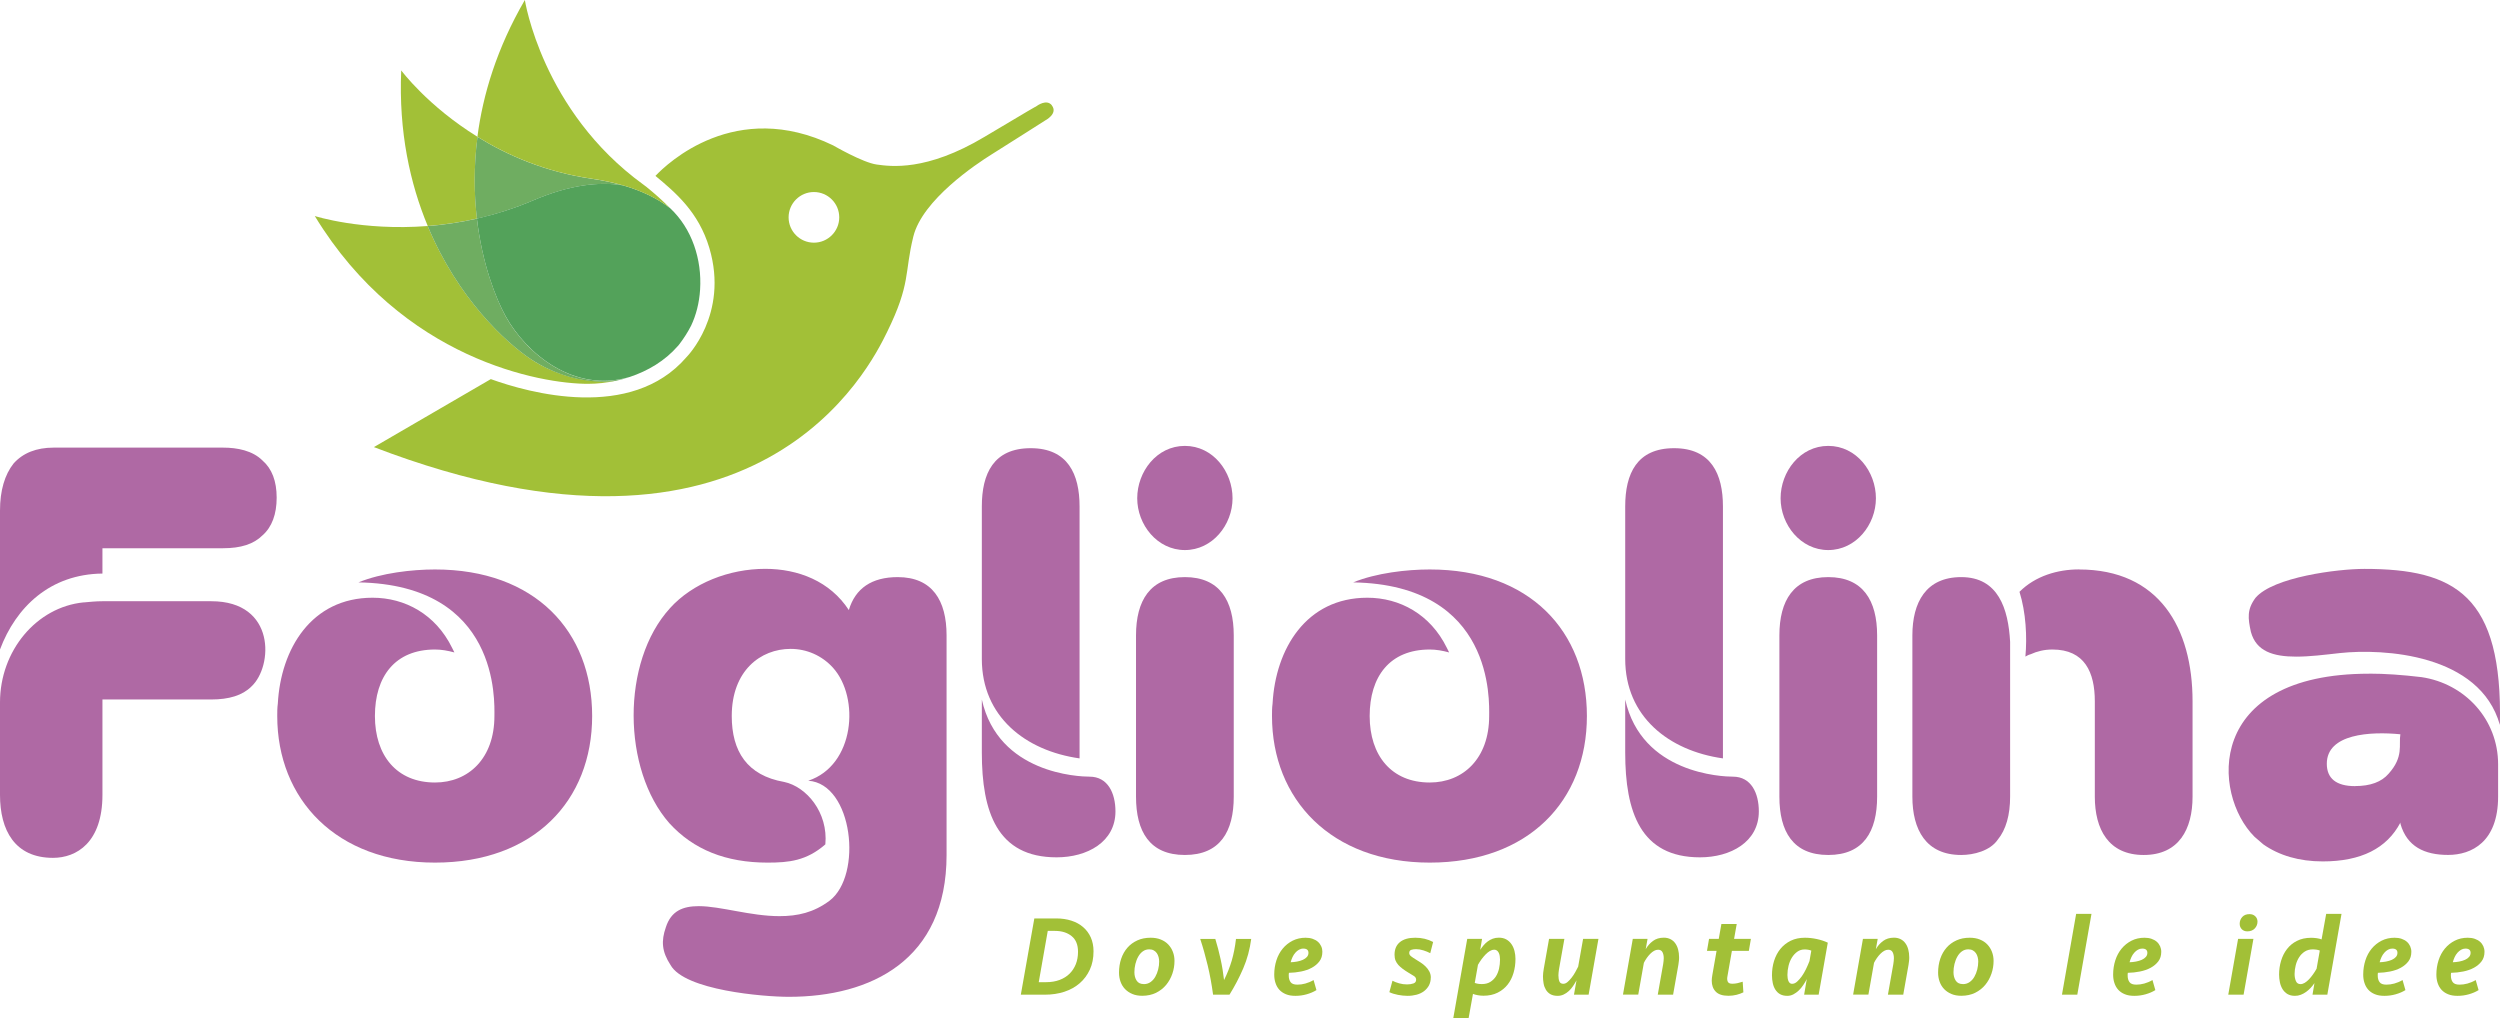
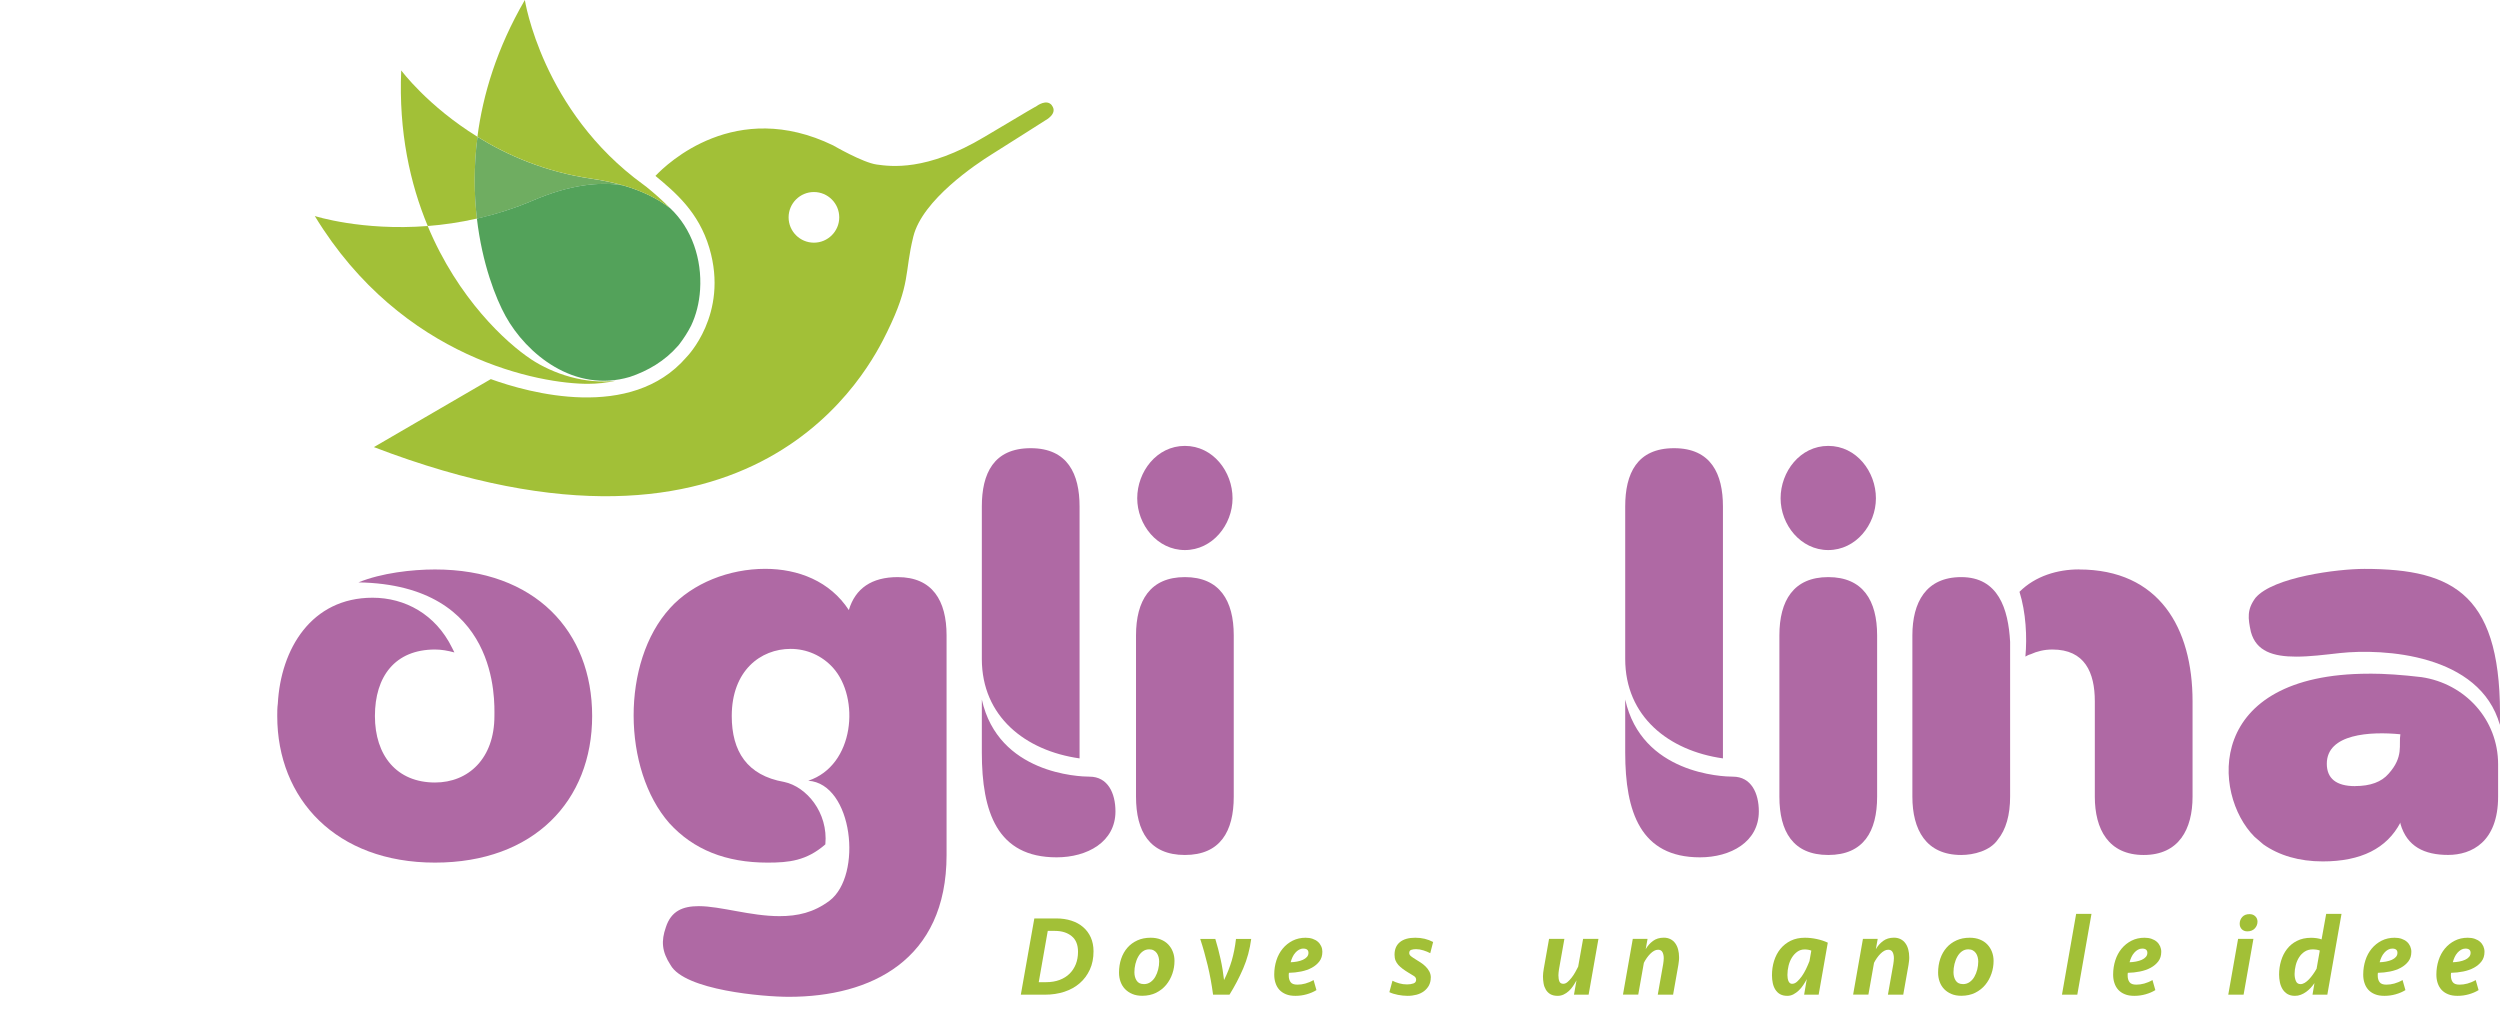
<svg xmlns="http://www.w3.org/2000/svg" id="Livello_1" data-name="Livello 1" viewBox="0 0 435.36 177.32">
  <defs>
    <style>
      .cls-1 {
        fill: #53a25a;
      }

      .cls-1, .cls-2, .cls-3, .cls-4 {
        stroke-width: 0px;
      }

      .cls-2 {
        fill: #a2c037;
      }

      .cls-3 {
        fill: #6fad61;
      }

      .cls-4 {
        fill: #af69a4;
      }
    </style>
  </defs>
  <g>
-     <path class="cls-4" d="m0,113.11v-24.19c0-3.49.82-6.25,2.36-8.2,1.64-1.85,4-2.77,6.97-2.77h29.52c2.46,0,5.13.51,6.87,2.25,1.64,1.43,2.46,3.59,2.46,6.46s-.82,5.12-2.46,6.56c-1.54,1.54-3.79,2.25-6.87,2.25h-21.01v4.41c-9.12.1-15.07,5.84-17.84,13.22Zm14.56-8.2c1.13-.1,2.15-.21,3.28-.21h18.96c11.28,0,10.76,11.38,6.97,14.86-1.54,1.54-3.9,2.25-6.97,2.25h-18.96v16.61c0,8.3-4.51,10.97-8.61,10.97-6.66,0-9.23-4.82-9.23-10.97v-16.09c0-9.02,6.36-16.61,14.56-17.43Z" />
    <path class="cls-4" d="m48.28,124.69c0-.72,0-1.43.1-2.15.51-9.53,5.84-18.45,16.5-18.45,5.64,0,10.97,2.87,13.84,8.71l.41.82c-1.13-.31-2.26-.51-3.38-.51-6.97,0-10.46,4.71-10.46,11.58s3.79,11.58,10.46,11.58c5.84,0,10.35-4.2,10.35-11.58,0-2.56.92-22.86-23.68-23.27,4-1.64,9.33-2.25,13.33-2.25,17.43,0,27.37,10.76,27.37,25.52s-10.15,25.53-27.37,25.53-27.47-11.07-27.47-25.53Z" />
    <path class="cls-4" d="m116.65,105.93c4-4.41,10.35-6.87,16.61-6.87,5.74,0,11.28,2.15,14.56,7.18,1.13-3.79,4-5.74,8.51-5.74,6.05,0,8.51,4.1,8.51,10.15v38.24c0,18.35-13.22,24.7-27.47,24.7-4.41,0-18.14-1.13-20.6-5.54-1.54-2.36-1.64-4.2-.82-6.56.92-2.87,2.97-3.69,5.74-3.69,3.79,0,9.02,1.74,14.04,1.74,3.18,0,5.95-.62,8.71-2.67,5.84-4.41,4.1-20.4-3.69-20.91,8.1-2.67,9.02-14.45,4.31-19.68-1.95-2.15-4.61-3.28-7.38-3.28-5.23,0-10.25,3.79-10.25,11.69,0,6.15,2.67,10.35,9.12,11.48,3.9.82,7.69,5.33,7.18,10.87-3.28,2.87-6.36,3.18-10.05,3.18-7.28,0-12.92-2.26-17.12-6.87-8.2-9.33-8.41-28.09.1-37.42Z" />
    <path class="cls-4" d="m170.98,88.2c0-5.74,2.05-10.15,8.51-10.15s8.51,4.51,8.51,10.15v43.87c-9.43-1.33-17.02-7.28-17.02-17.32v-26.55Zm18.76,47.05c3.18,0,4.51,2.87,4.51,6.05,0,5.33-4.92,8-10.25,8-10.35,0-13.02-7.89-13.02-18.25v-9.23c2.87,12.92,16.91,13.43,18.76,13.43Z" />
    <path class="cls-4" d="m197.83,138.74v-28.09c0-6.05,2.46-10.15,8.51-10.15s8.51,4.1,8.51,10.15v28.09c0,6.05-2.36,10.15-8.51,10.15s-8.51-4.1-8.51-10.15Zm.21-51.97c0-4.61,3.38-9.12,8.3-9.12s8.3,4.51,8.3,9.12-3.49,9.02-8.3,9.02-8.3-4.41-8.3-9.02Z" />
-     <path class="cls-4" d="m221.51,124.69c0-.72,0-1.43.1-2.15.51-9.53,5.84-18.45,16.5-18.45,5.64,0,10.97,2.87,13.84,8.71l.41.82c-1.13-.31-2.26-.51-3.38-.51-6.97,0-10.46,4.71-10.46,11.58s3.79,11.58,10.46,11.58c5.84,0,10.35-4.2,10.35-11.58,0-2.56.92-22.86-23.68-23.27,4-1.64,9.33-2.25,13.33-2.25,17.43,0,27.37,10.76,27.37,25.52s-10.15,25.53-27.37,25.53-27.47-11.07-27.47-25.53Z" />
    <path class="cls-4" d="m283.02,88.2c0-5.74,2.05-10.15,8.51-10.15s8.51,4.51,8.51,10.15v43.87c-9.43-1.33-17.02-7.28-17.02-17.32v-26.55Zm18.76,47.05c3.18,0,4.51,2.87,4.51,6.05,0,5.33-4.92,8-10.25,8-10.35,0-13.02-7.89-13.02-18.25v-9.23c2.87,12.92,16.91,13.43,18.76,13.43Z" />
    <path class="cls-4" d="m309.87,138.74v-28.09c0-6.05,2.46-10.15,8.51-10.15s8.51,4.1,8.51,10.15v28.09c0,6.05-2.36,10.15-8.51,10.15s-8.51-4.1-8.51-10.15Zm.21-51.97c0-4.61,3.38-9.12,8.3-9.12s8.3,4.51,8.3,9.12-3.49,9.02-8.3,9.02-8.3-4.41-8.3-9.02Z" />
    <path class="cls-4" d="m341.54,100.5c6.46,0,8.2,5.54,8.51,11.28v26.96c0,3.18-.72,5.74-2.15,7.48-1.33,1.95-4.2,2.67-6.36,2.67-6.15,0-8.51-4.41-8.51-10.15v-28.09c0-5.74,2.36-10.15,8.51-10.15Zm20.5-1.33c13.94,0,19.78,10.15,19.78,22.96v16.61c0,5.64-2.36,10.15-8.51,10.15s-8.51-4.51-8.51-10.15v-16.61c0-5.02-1.74-9.02-7.38-9.02-1.44,0-2.67.31-3.79.82-.41.1-.72.31-.92.41.31-3.38.1-7.69-1.03-11.28,2.77-2.77,6.66-3.9,10.35-3.9Z" />
    <path class="cls-4" d="m412.58,117.31c2.77,0,5.74.21,9.12.61,7.58,1.13,13.33,7.38,13.33,15.17v5.64c0,7.89-4.61,10.15-8.71,10.15s-7.17-1.44-8.3-5.43v-.21c-2.36,4.51-6.87,6.77-13.53,6.77-4.1,0-7.59-1.03-10.35-2.97l-1.54-1.33c-7.38-7.38-8.71-28.39,19.99-28.39Zm-19.78-13.22c3.08-3.59,14.25-5.02,18.96-5.02,15.79,0,24.09,4.61,23.58,27.17-3.49-12.4-20.3-13.33-27.88-12.51-2.77.31-5.23.62-7.59.62-4,0-6.97-.92-7.89-4.31-.51-2.36-.72-3.9.82-5.95Zm17.32,32.8c2.67,0,4.61-.72,5.84-2.15,2.67-2.97,1.74-5.02,2.05-6.87-5.23-.51-12.81-.1-12.81,5.13,0,2.56,1.64,3.9,4.92,3.9Z" />
  </g>
  <g>
    <path class="cls-2" d="m180.12,159.94h3.81c.97,0,1.85.13,2.65.39.8.26,1.48.63,2.05,1.13.57.49,1.01,1.09,1.33,1.8.31.71.47,1.51.47,2.4,0,1.2-.21,2.26-.64,3.19-.43.93-1.01,1.72-1.76,2.37-.75.65-1.64,1.15-2.68,1.49-1.04.34-2.17.51-3.39.51h-4.19l2.35-13.27Zm2.05,11.1c.88,0,1.66-.13,2.35-.39.69-.26,1.27-.62,1.74-1.09.47-.46.83-1.02,1.09-1.66.25-.64.38-1.37.38-2.16,0-1.21-.37-2.12-1.11-2.72s-1.7-.91-2.9-.91h-1.26l-1.57,8.93h1.28Z" />
    <path class="cls-2" d="m204.53,167.33c0,.76-.12,1.5-.37,2.23-.25.73-.61,1.38-1.08,1.95-.47.57-1.06,1.03-1.76,1.38-.7.34-1.5.52-2.41.52-.64,0-1.21-.1-1.71-.31-.5-.21-.92-.49-1.27-.85-.35-.36-.61-.78-.79-1.28-.18-.49-.27-1.02-.27-1.59,0-.88.13-1.69.38-2.43.25-.74.62-1.38,1.09-1.92.47-.54,1.05-.96,1.73-1.27.68-.31,1.44-.46,2.3-.46.67,0,1.25.1,1.77.31s.95.49,1.3.86c.35.37.62.79.81,1.29.19.49.28,1.02.28,1.57Zm-5.35,4.05c.45,0,.84-.12,1.18-.36s.62-.55.83-.93c.22-.38.38-.8.5-1.27s.17-.92.17-1.36c0-.27-.03-.53-.1-.79-.07-.26-.17-.49-.31-.69-.14-.2-.32-.36-.54-.48-.22-.12-.48-.18-.78-.18-.42,0-.79.12-1.11.35-.32.23-.59.54-.8.92-.22.38-.38.81-.5,1.29s-.17.96-.17,1.43c0,.57.13,1.06.39,1.46.26.4.67.6,1.24.6Z" />
    <path class="cls-2" d="m211.25,173.21c-.24-1.78-.55-3.48-.94-5.1-.39-1.62-.82-3.16-1.3-4.6h2.63c.35,1.13.65,2.3.92,3.52s.46,2.43.6,3.64c.56-1.12,1-2.24,1.34-3.38.33-1.14.58-2.39.74-3.78h2.65c-.24,1.82-.7,3.53-1.39,5.13-.69,1.6-1.49,3.13-2.39,4.57h-2.85Z" />
    <path class="cls-2" d="m227.34,163.3c.46,0,.88.06,1.25.19.37.13.67.3.92.52.25.22.43.48.57.78s.2.62.2.95c0,.67-.17,1.22-.51,1.67-.34.45-.78.82-1.33,1.12s-1.17.51-1.86.65c-.7.14-1.4.22-2.12.23-.01.09-.02.18-.03.27,0,.09,0,.17,0,.25,0,.42.1.79.31,1.09s.6.45,1.19.45c.44,0,.9-.06,1.38-.19.48-.13.96-.33,1.44-.61l.5,1.75c-.5.31-1.07.55-1.7.73-.63.18-1.29.27-1.96.27-.64,0-1.19-.09-1.65-.28-.46-.19-.85-.45-1.15-.78s-.52-.72-.67-1.18c-.15-.45-.22-.94-.22-1.46,0-.88.13-1.71.38-2.49.25-.78.62-1.46,1.1-2.04s1.06-1.04,1.73-1.38c.68-.34,1.44-.51,2.27-.51Zm-.38,1.89c-.27,0-.51.07-.75.2s-.45.31-.64.53c-.19.22-.36.47-.49.76-.13.29-.24.58-.32.89.37-.01.74-.05,1.12-.12s.7-.17,1-.3c.29-.13.53-.3.71-.5.18-.2.27-.44.27-.72,0-.49-.3-.74-.9-.74Z" />
    <path class="cls-2" d="m249.16,170.24c0,.52-.11.97-.32,1.37-.21.39-.5.72-.86,1-.36.27-.78.47-1.28.61-.49.13-1.02.2-1.57.2s-1.11-.06-1.68-.17c-.58-.11-1.08-.27-1.5-.47l.54-1.99c.32.17.7.32,1.16.45.45.13.91.19,1.38.19.42,0,.79-.06,1.11-.17s.47-.33.47-.65c0-.28-.14-.5-.41-.66-.27-.16-.59-.35-.95-.58-.35-.21-.66-.42-.96-.64-.29-.21-.54-.44-.76-.67-.21-.23-.38-.49-.5-.78-.12-.29-.18-.62-.18-1.01,0-.96.31-1.69.93-2.2.62-.51,1.51-.77,2.68-.77s2.18.25,3.11.74l-.5,1.95c-.36-.19-.76-.35-1.2-.49s-.86-.21-1.28-.21c-.32,0-.59.04-.83.12s-.35.27-.35.56c0,.21.11.4.33.57.22.17.5.36.85.57.24.15.51.32.81.51.3.19.58.42.84.67.26.25.48.54.66.87.18.33.27.69.27,1.09Z" />
-     <path class="cls-2" d="m255.5,163.5h2.59l-.32,1.91c.17-.27.37-.52.58-.78.21-.25.45-.48.72-.68s.56-.36.88-.48c.32-.12.67-.18,1.06-.18.5,0,.94.1,1.31.31.37.21.66.48.9.83s.41.74.52,1.18c.11.44.17.9.17,1.38,0,.85-.11,1.67-.34,2.44-.23.78-.57,1.46-1.03,2.04-.46.58-1.04,1.05-1.74,1.4-.7.35-1.53.53-2.47.53-.31,0-.63-.03-.98-.09-.35-.06-.62-.14-.84-.23l-.76,4.23h-2.67l2.43-13.81Zm4.68,1.89c-.24,0-.49.08-.74.23-.25.15-.5.35-.74.6s-.47.52-.7.83c-.23.31-.43.63-.62.96l-.56,3.16c.33.13.74.2,1.24.2.57,0,1.06-.12,1.46-.37.4-.24.72-.57.98-.96.25-.4.43-.85.55-1.36.11-.51.17-1.04.17-1.58,0-.2-.02-.4-.05-.61-.03-.21-.09-.39-.17-.56-.08-.17-.19-.3-.32-.4-.13-.1-.3-.15-.5-.15Z" />
    <path class="cls-2" d="m278.36,163.5l-1.71,9.71h-2.55l.44-2.49c-.19.35-.39.68-.61,1.01-.22.33-.47.61-.74.86-.27.25-.57.45-.89.6-.32.15-.66.23-1.04.23-.52,0-.94-.1-1.27-.29s-.58-.45-.78-.77c-.19-.32-.33-.68-.4-1.09s-.11-.82-.11-1.25c0-.19.01-.4.04-.63.03-.23.06-.46.1-.69l.92-5.2h2.67l-.94,5.3c-.03.19-.05.37-.07.55-.02.18-.03.34-.03.49,0,.44.06.79.17,1.07.11.27.34.41.69.41.24,0,.48-.1.72-.3s.47-.45.7-.74c.23-.29.44-.61.64-.96.2-.34.37-.67.52-.98l.86-4.84h2.67Z" />
    <path class="cls-2" d="m282.63,173.21l1.71-9.71h2.57l-.32,1.79c.32-.56.73-1.03,1.25-1.42.51-.38,1.15-.58,1.9-.58.44,0,.82.09,1.16.26s.61.41.83.71c.22.3.39.66.5,1.08.11.42.17.87.17,1.35,0,.19,0,.4-.03.63-.02.23-.05.46-.09.69l-.92,5.2h-2.67l.94-5.32c.03-.19.05-.37.07-.54.02-.17.03-.33.03-.48,0-.44-.08-.79-.23-1.07-.15-.27-.4-.41-.75-.41-.24,0-.47.06-.7.19-.23.13-.45.3-.66.51-.21.21-.42.46-.61.73-.19.27-.36.55-.51.85l-.98,5.54h-2.67Z" />
-     <path class="cls-2" d="m297.62,163.5h1.69l.46-2.59h2.67l-.46,2.59h2.93l-.36,2.09h-2.95l-.78,4.45c-.07.34-.05.64.05.89.1.25.36.38.79.38.31,0,.61-.03.92-.1s.6-.15.9-.25l.12,1.85c-.35.17-.74.32-1.19.43-.45.11-.91.17-1.41.17-1.01,0-1.75-.24-2.21-.72-.47-.48-.7-1.12-.7-1.91,0-.15.01-.3.03-.47s.04-.33.07-.49l.74-4.23h-1.67l.36-2.09Z" />
    <path class="cls-2" d="m316.73,173.21h-2.55l.46-2.71c-.17.35-.38.69-.61,1.04s-.49.66-.78.94c-.29.28-.6.5-.94.68s-.69.26-1.07.26c-.49,0-.91-.1-1.25-.29s-.61-.46-.82-.79-.36-.71-.45-1.14-.14-.88-.14-1.36c0-.89.12-1.73.37-2.52.25-.79.61-1.48,1.1-2.08.49-.6,1.09-1.07,1.8-1.42.72-.35,1.54-.52,2.47-.52.69,0,1.39.08,2.08.23.7.15,1.33.36,1.9.63l-1.59,9.05Zm-4.62-1.89c.28,0,.56-.12.84-.37.28-.25.55-.56.82-.93.27-.38.51-.8.74-1.27.23-.47.42-.93.6-1.38l.32-1.83c-.35-.13-.73-.2-1.16-.2-.48,0-.9.13-1.27.39-.37.26-.68.6-.94,1.01-.26.42-.46.89-.59,1.42-.13.53-.2,1.07-.2,1.63,0,.19.01.37.04.55.03.18.07.34.13.49s.14.26.25.36.25.14.42.14Z" />
    <path class="cls-2" d="m322.71,173.21l1.71-9.71h2.57l-.32,1.79c.32-.56.73-1.03,1.25-1.42.51-.38,1.15-.58,1.9-.58.44,0,.82.09,1.16.26s.61.41.83.71c.22.3.39.66.5,1.08.11.42.17.87.17,1.35,0,.19,0,.4-.03.63-.02.23-.05.46-.09.69l-.92,5.2h-2.67l.94-5.32c.03-.19.05-.37.07-.54.02-.17.03-.33.03-.48,0-.44-.08-.79-.23-1.07-.15-.27-.4-.41-.75-.41-.24,0-.47.06-.7.19-.23.13-.45.3-.66.51s-.42.46-.61.73c-.19.27-.36.55-.51.85l-.98,5.54h-2.67Z" />
    <path class="cls-2" d="m347.17,167.33c0,.76-.12,1.5-.37,2.23-.25.73-.61,1.38-1.08,1.95-.47.57-1.06,1.03-1.76,1.38-.7.34-1.5.52-2.41.52-.64,0-1.21-.1-1.71-.31s-.92-.49-1.27-.85c-.35-.36-.61-.78-.79-1.28-.18-.49-.27-1.02-.27-1.59,0-.88.13-1.69.38-2.43.25-.74.62-1.38,1.09-1.92s1.05-.96,1.73-1.27c.68-.31,1.44-.46,2.3-.46.67,0,1.25.1,1.77.31s.95.49,1.3.86c.35.37.62.79.81,1.29s.28,1.02.28,1.57Zm-5.35,4.05c.45,0,.84-.12,1.18-.36.34-.24.62-.55.83-.93.22-.38.38-.8.5-1.27.11-.46.17-.92.17-1.36,0-.27-.03-.53-.1-.79-.07-.26-.17-.49-.31-.69s-.32-.36-.54-.48-.48-.18-.78-.18c-.42,0-.79.12-1.11.35-.32.23-.59.54-.8.92-.22.38-.38.81-.5,1.29s-.17.96-.17,1.43c0,.57.13,1.06.39,1.46s.67.6,1.24.6Z" />
    <path class="cls-2" d="m359.08,173.21l2.47-14.07h2.67l-2.47,14.07h-2.67Z" />
    <path class="cls-2" d="m373.43,163.3c.47,0,.88.06,1.25.19.37.13.67.3.92.52s.43.48.57.78c.13.3.2.62.2.95,0,.67-.17,1.22-.51,1.67-.34.45-.78.82-1.33,1.12s-1.17.51-1.86.65c-.7.14-1.41.22-2.12.23-.01.09-.02.18-.03.27,0,.09,0,.17,0,.25,0,.42.1.79.31,1.09.21.3.6.45,1.19.45.44,0,.9-.06,1.38-.19.48-.13.96-.33,1.44-.61l.5,1.75c-.5.31-1.07.55-1.7.73s-1.29.27-1.96.27c-.64,0-1.19-.09-1.65-.28-.47-.19-.85-.45-1.15-.78s-.52-.72-.67-1.18c-.15-.45-.22-.94-.22-1.46,0-.88.13-1.71.38-2.49.25-.78.62-1.46,1.1-2.04s1.06-1.04,1.73-1.38,1.43-.51,2.27-.51Zm-.38,1.89c-.27,0-.52.07-.75.2s-.45.31-.64.53c-.19.22-.36.47-.49.76-.13.29-.24.58-.32.89.37-.01.74-.05,1.12-.12.37-.07.7-.17,1-.3s.53-.3.71-.5c.18-.2.27-.44.27-.72,0-.49-.3-.74-.9-.74Z" />
    <path class="cls-2" d="m388.04,173.21l1.71-9.71h2.67l-1.71,9.71h-2.67Zm1.99-12.34c0-.46.15-.86.45-1.19.3-.33.72-.49,1.27-.49.4,0,.73.12.99.37.26.25.39.56.39.95,0,.21-.04.42-.12.62-.08.2-.19.38-.34.54s-.33.29-.55.38c-.22.09-.47.14-.75.14-.41,0-.74-.13-.98-.38-.24-.25-.36-.56-.36-.94Z" />
    <path class="cls-2" d="m405.3,173.21h-2.59l.34-2.01c-.19.28-.4.55-.65.82-.25.27-.51.5-.8.71-.29.21-.59.37-.92.5-.33.13-.67.19-1.03.19-.52,0-.95-.11-1.31-.32-.35-.21-.63-.5-.85-.85-.21-.35-.37-.75-.46-1.19-.09-.44-.14-.88-.14-1.34,0-.82.11-1.62.34-2.39.23-.77.57-1.46,1.03-2.05.46-.6,1.04-1.08,1.74-1.43.7-.36,1.53-.54,2.47-.54.3,0,.63.02.97.07s.62.12.85.21l.8-4.44h2.67l-2.47,14.07Zm-4.68-1.83c.24,0,.49-.08.74-.23s.5-.36.74-.61c.24-.25.47-.54.7-.86.23-.32.43-.64.62-.98l.56-3.17c-.33-.13-.74-.2-1.24-.2-.53,0-.99.13-1.38.38-.39.25-.72.58-.98.99-.26.41-.46.86-.59,1.38s-.2,1.03-.2,1.54c0,.47.08.87.23,1.23.15.35.42.53.81.53Z" />
    <path class="cls-2" d="m416.98,163.3c.47,0,.88.06,1.25.19.37.13.67.3.92.52s.43.48.57.78c.13.3.2.62.2.95,0,.67-.17,1.22-.51,1.67-.34.45-.78.82-1.33,1.12s-1.17.51-1.86.65c-.7.14-1.41.22-2.12.23-.01.09-.02.18-.03.27,0,.09,0,.17,0,.25,0,.42.1.79.31,1.09.21.3.6.45,1.19.45.44,0,.9-.06,1.38-.19.48-.13.96-.33,1.44-.61l.5,1.75c-.5.31-1.07.55-1.7.73s-1.29.27-1.96.27c-.64,0-1.19-.09-1.65-.28-.47-.19-.85-.45-1.15-.78s-.52-.72-.67-1.18c-.15-.45-.22-.94-.22-1.46,0-.88.13-1.71.38-2.49.25-.78.62-1.46,1.1-2.04s1.06-1.04,1.73-1.38,1.43-.51,2.27-.51Zm-.38,1.89c-.27,0-.52.07-.75.2s-.45.31-.64.53c-.19.22-.36.47-.49.76-.13.29-.24.58-.32.89.37-.01.74-.05,1.12-.12.37-.07.7-.17,1-.3s.53-.3.71-.5c.18-.2.27-.44.27-.72,0-.49-.3-.74-.9-.74Z" />
    <path class="cls-2" d="m429.72,163.3c.47,0,.88.06,1.25.19.37.13.67.3.92.52s.43.48.57.78c.13.3.2.62.2.95,0,.67-.17,1.22-.51,1.67-.34.45-.78.82-1.33,1.12s-1.17.51-1.86.65c-.7.14-1.41.22-2.12.23-.01.09-.02.18-.03.27,0,.09,0,.17,0,.25,0,.42.1.79.31,1.09.21.3.6.45,1.19.45.44,0,.9-.06,1.38-.19.48-.13.96-.33,1.44-.61l.5,1.75c-.5.31-1.07.55-1.7.73s-1.29.27-1.96.27c-.64,0-1.19-.09-1.65-.28-.47-.19-.85-.45-1.15-.78s-.52-.72-.67-1.18c-.15-.45-.22-.94-.22-1.46,0-.88.13-1.71.38-2.49.25-.78.62-1.46,1.1-2.04s1.06-1.04,1.73-1.38,1.43-.51,2.27-.51Zm-.38,1.89c-.27,0-.52.07-.75.2s-.45.31-.64.53c-.19.22-.36.47-.49.76-.13.29-.24.58-.32.89.37-.01.74-.05,1.12-.12.37-.07.7-.17,1-.3s.53-.3.71-.5c.18-.2.27-.44.27-.72,0-.49-.3-.74-.9-.74Z" />
  </g>
  <g>
    <path class="cls-2" d="m92.48,62.56c-4.3-2.84-12.71-10.52-18-23.2-11.47.89-19.66-1.74-19.66-1.74,15.21,25.02,39.49,29.26,47.62,29.22,1.55,0,3.19-.18,4.83-.54-5.38.65-10.92-1.18-14.8-3.74Z" />
    <path class="cls-2" d="m83.15,23.82c-8.71-5.38-13.28-11.56-13.28-11.56-.46,10.73,1.56,19.75,4.62,27.1,2.7-.21,5.57-.62,8.57-1.3-.5-4.26-.57-9.06.1-14.24Z" />
-     <path class="cls-3" d="m88.04,55.05c-1.7-3.09-4.06-9.1-4.99-16.98-2.99.68-5.87,1.09-8.57,1.3,5.28,12.68,13.7,20.36,18,23.2,3.88,2.56,9.31,4.42,14.69,3.77.8-.17,1.71-.42,2.51-.68-9.68,2.87-18.02-4.04-21.64-10.6Z" />
    <path class="cls-3" d="m83.05,38.07c3.18-.72,6.48-1.75,9.85-3.19,6.21-2.65,11.42-3.3,15.64-2.58-1.66-.48-3.48-.88-5.48-1.17-8.05-1.17-14.72-4.09-19.91-7.3-.67,5.18-.6,9.99-.1,14.24Z" />
    <path class="cls-1" d="m118.04,60.27c.1-.12.2-.24.3-.37.76-1,1.44-2.07,2.02-3.2.85-1.81,1.41-3.9,1.56-6.28.33-5.25-1.41-10.59-5.21-14.16-2.08-1.62-4.77-2.98-8.17-3.97-4.22-.72-9.44-.07-15.64,2.58-3.36,1.44-6.67,2.46-9.85,3.19.92,7.88,3.28,13.89,4.99,16.98,3.62,6.57,11.96,13.47,21.64,10.6,3.13-1.04,6.11-2.79,8.36-5.38Z" />
    <path class="cls-2" d="m183.18,18.34c-.91-1.14-2.52.02-2.79.22.02-.03-.68.33-8.94,5.27-10.14,6.07-16.38,5.15-18.79,4.82-2.41-.33-7.57-3.33-7.57-3.33-17.01-8.24-28.93,3.18-30.95,5.31,3.42,2.85,7.51,6.24,9.39,12.56,3.44,11.59-3.99,19.01-3.99,19.01-9.65,11.21-27.5,6.19-34.07,3.82l-20.36,11.84c67,25.69,86.46-14.1,89.37-20.04,4.16-8.48,2.99-10.23,4.57-16.63s10.97-12.64,13.63-14.3c2.66-1.66,9.31-5.9,9.31-5.9,0,0,2.34-1.19,1.16-2.66Zm-41.44,23.92c-2.44,0-4.41-1.98-4.41-4.41s1.98-4.41,4.41-4.41,4.41,1.98,4.41,4.41-1.98,4.41-4.41,4.41Z" />
    <path class="cls-2" d="m112.67,32.62c-.22-.16-.42-.33-.65-.49C94.38,19.33,91.4,0,91.4,0c-4.88,8.4-7.31,16.49-8.26,23.82,5.19,3.21,11.86,6.13,19.91,7.3,2.01.29,3.83.69,5.48,1.17,3.39.99,6.07,2.35,8.15,3.96-1.34-1.38-2.82-2.66-4.02-3.63Z" />
  </g>
</svg>